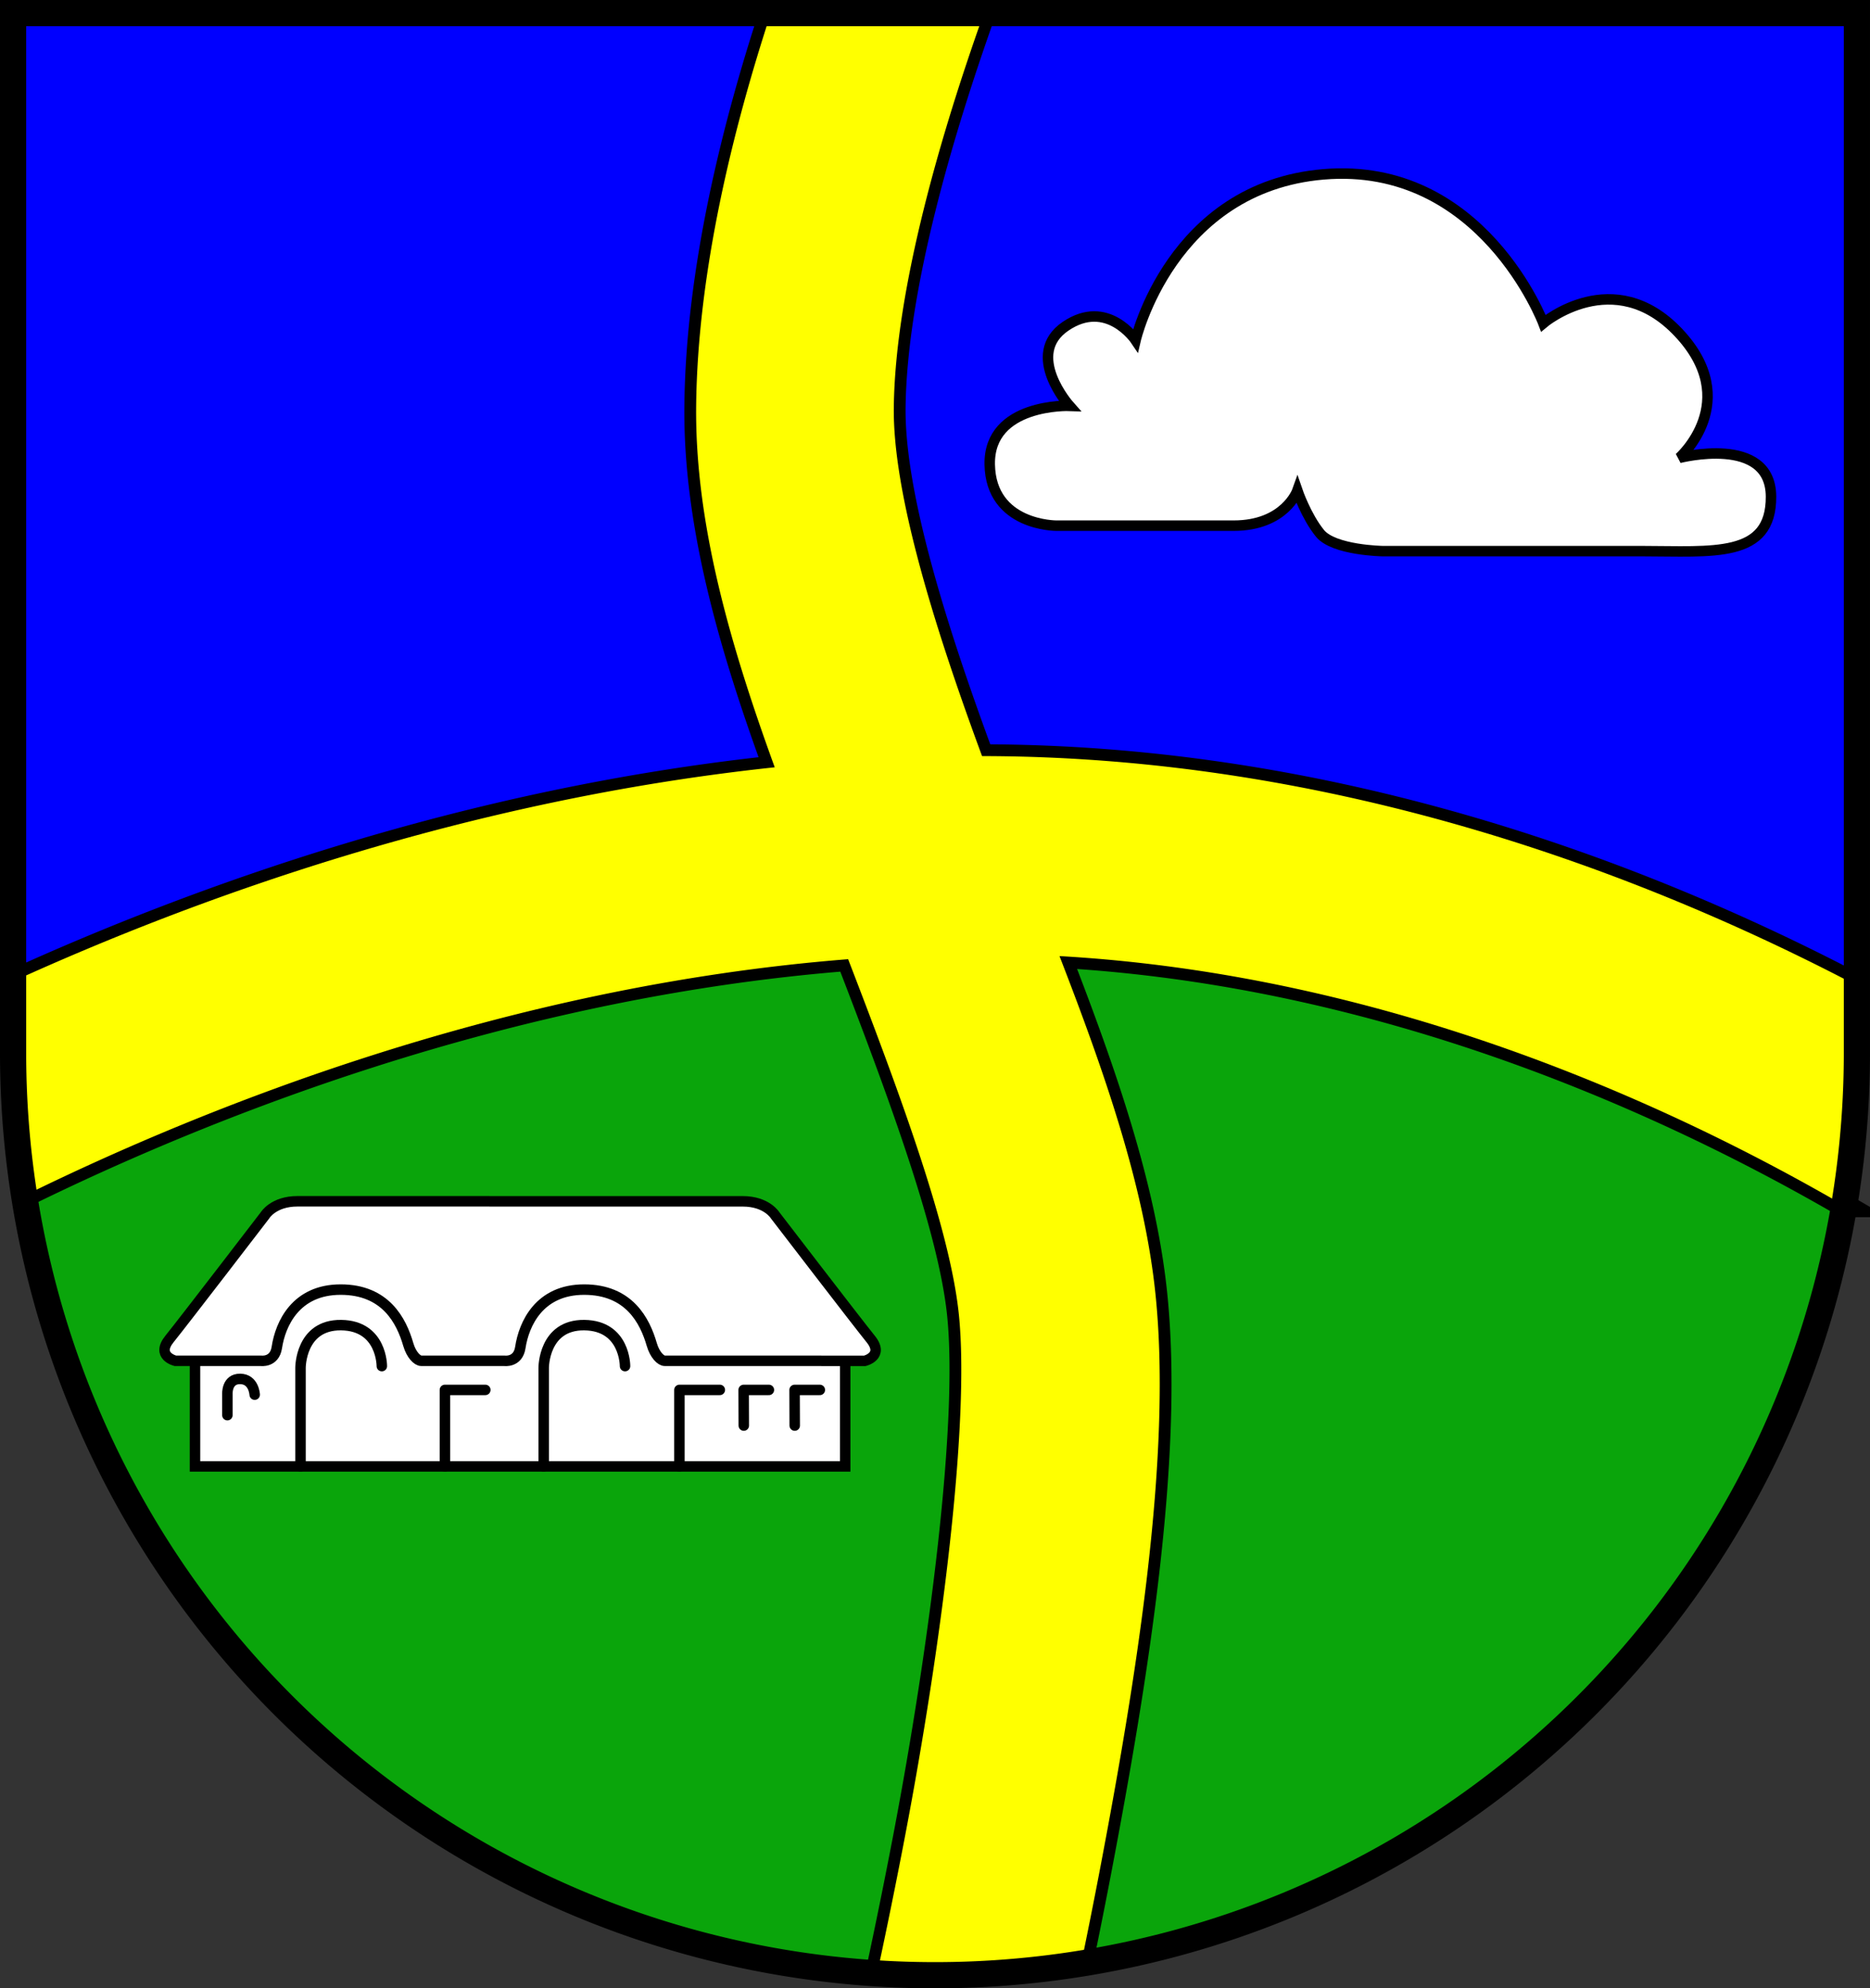
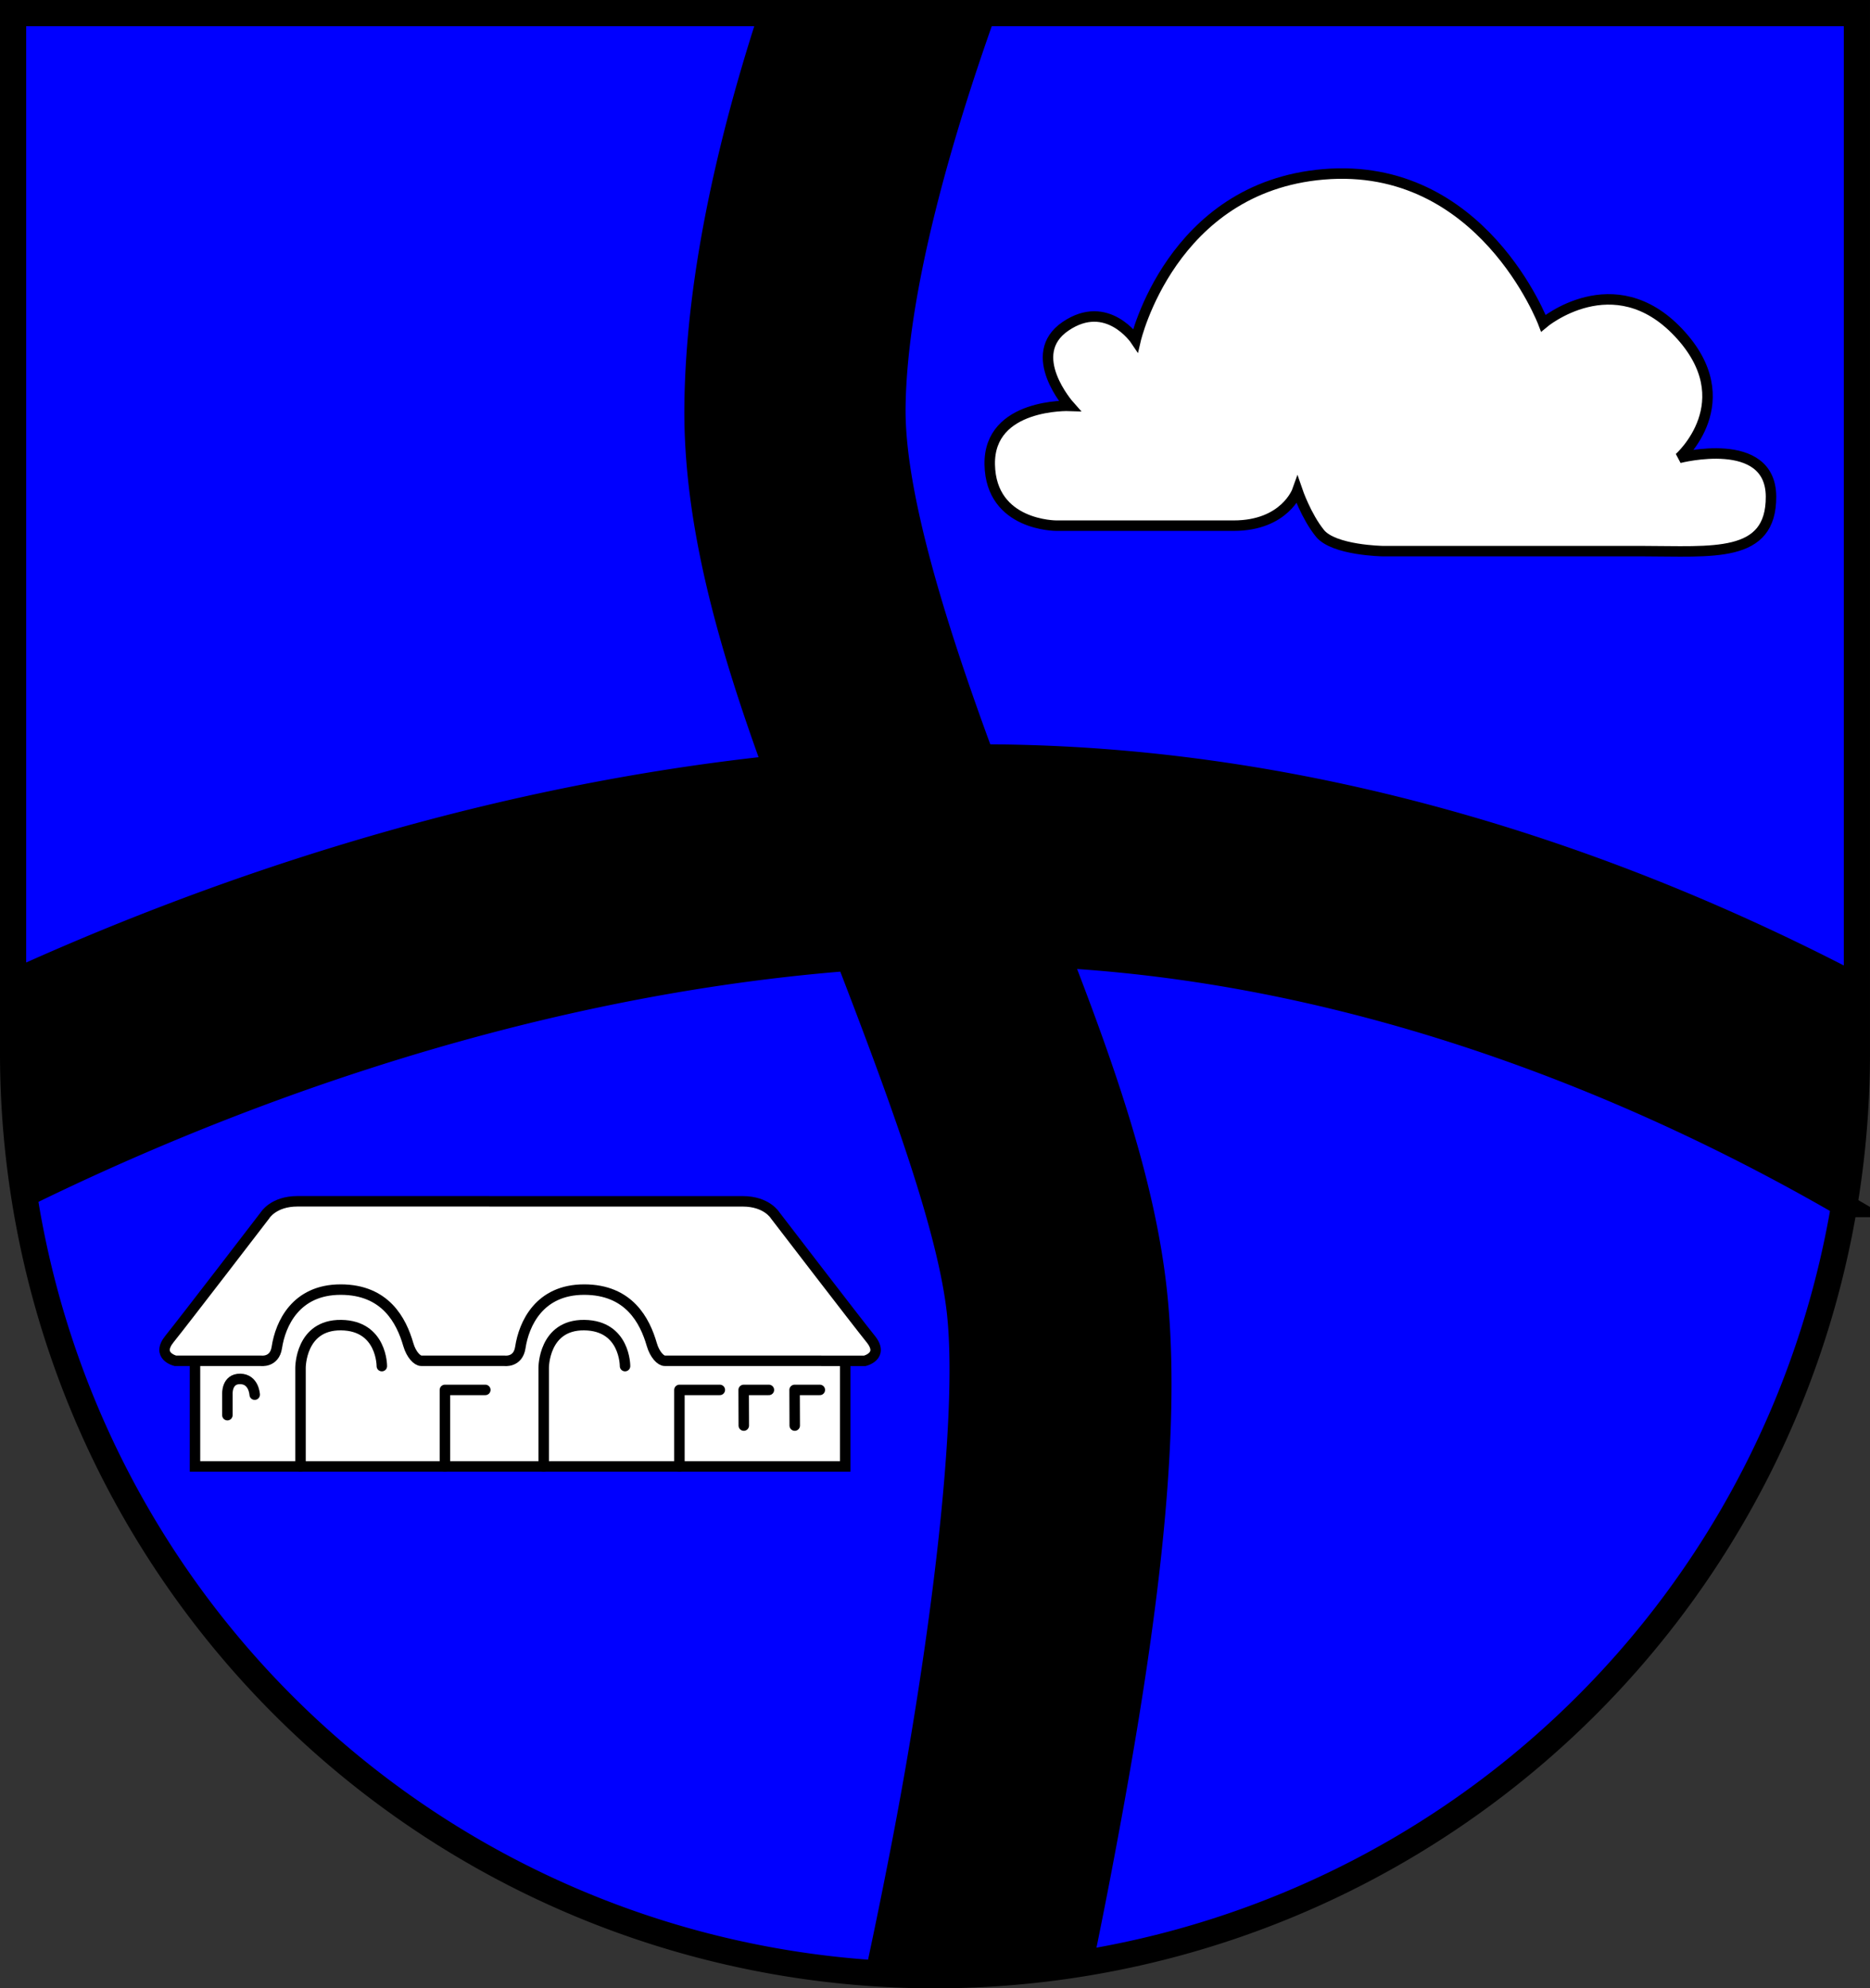
<svg xmlns="http://www.w3.org/2000/svg" width="539.872" height="573.872" viewBox="0 0 142.841 151.837">
  <rect x="0" y="0" width="142.841" height="151.837" fill="#333333" stroke="none" />
  <path d="M37.939 75.862v79.416a70.42 70.42 0 0 0 70.42 70.42 70.42 70.42 0 0 0 70.42-70.42V75.862Z" style="fill:#00f;stroke:none;stroke-width:2;stroke-linecap:round;stroke-linejoin:miter;stroke-dasharray:none" transform="translate(-36.939 -74.862)" />
-   <path d="m118.798 139.71-35.817 1.113-44.883 18.501a70.42 70.42 0 0 0 70.261 66.375 70.42 70.42 0 0 0 70.21-65.062l-20.394-12.695z" style="fill:#0aa50b;fill-opacity:1;stroke:none;stroke-width:2;stroke-linecap:round;stroke-linejoin:miter;stroke-dasharray:none" transform="translate(-36.939 -74.862)" />
  <path d="M95.822 75.862c-2.911 8.892-5.59 19.758-5.707 29.947-.102 9.022 2.622 18.358 6.002 27.647-23.513 2.491-44.078 9.929-58.178 16.345v5.477a70.42 70.42 0 0 0 .852 10.893c13.467-6.623 36.579-15.992 62.933-18.061 4.111 10.658 7.783 20.674 8.454 27.091.87 8.324-1.374 25.555-4.1 39.84a474.425 474.425 0 0 1-2.129 10.485 70.42 70.42 0 0 0 4.41.173 70.42 70.42 0 0 0 11.168-.897 468.2 468.2 0 0 0 1.383-6.931c2.822-14.788 5.585-31.816 4.285-44.24-.86-8.234-3.91-16.943-7.325-25.758 24.915 1.409 46.429 11.212 59.92 19.04a70.42 70.42 0 0 0 .99-11.635v-5.156c-16.274-8.533-39.789-17.5-66.826-17.522-3.848-10.41-6.814-20.261-6.741-26.62.104-9.147 3.697-21.188 6.882-30.118z" style="color:#000;fill:#000;stroke:#000;stroke-width:1.8;stroke-linecap:round;stroke-dasharray:none" transform="translate(-36.939 -74.862)" />
-   <path d="M95.822 75.862c-2.911 8.892-5.59 19.758-5.707 29.947-.102 9.022 2.622 18.358 6.002 27.647-23.513 2.491-44.078 9.929-58.178 16.345v5.477a70.42 70.42 0 0 0 .852 10.893c13.467-6.623 36.579-15.992 62.933-18.061 4.111 10.658 7.783 20.674 8.454 27.091.87 8.324-1.374 25.555-4.1 39.84a474.425 474.425 0 0 1-2.129 10.485 70.42 70.42 0 0 0 4.41.173 70.42 70.42 0 0 0 11.168-.897 468.2 468.2 0 0 0 1.383-6.931c2.822-14.788 5.585-31.816 4.285-44.24-.86-8.234-3.91-16.943-7.325-25.758 24.915 1.409 46.429 11.212 59.92 19.04a70.42 70.42 0 0 0 .99-11.635v-5.156c-16.274-8.533-39.789-17.5-66.826-17.522-3.848-10.41-6.814-20.261-6.741-26.62.104-9.147 3.697-21.188 6.882-30.118z" style="color:#000;fill:#ff0;stroke-linecap:round;-inkscape-stroke:none" transform="translate(-36.939 -74.862)" />
  <path d="M37.939 75.862v79.416a70.42 70.42 0 0 0 70.42 70.42 70.42 70.42 0 0 0 70.42-70.42V75.862Z" style="fill:none;stroke:#000;stroke-width:2;stroke-linecap:round;stroke-linejoin:miter;stroke-dasharray:none" transform="translate(-36.939 -74.862)" />
  <path d="m250.389 164.516-9.9 8.398v9.4h49.666v-9.4l-9.9-8.398-14.933 4.296z" style="fill:#fff;stroke:#000;stroke-width:.8;stroke-linecap:round;stroke-dasharray:none" transform="translate(-225.595 -70.334)" />
  <path d="M288.808 174.252h2.85s1.501-.361.444-1.668c-1.056-1.307-7.286-9.427-7.286-9.427s-.637-1.085-2.49-1.085h-6.325l-21.357-.003h-6.326c-1.852 0-2.49 1.085-2.49 1.085s-6.229 8.12-7.286 9.427c-1.056 1.307.445 1.668.445 1.668H245.521s1.04.158 1.219-1.012c.275-1.809 1.45-4.424 4.876-4.424 3.427 0 4.639 2.373 5.165 4.19.228.79.692 1.246.99 1.246h3.402-.58 3.527s1.041.158 1.22-1.012c.275-1.809 1.449-4.424 4.876-4.424 3.427 0 4.638 2.373 5.164 4.19.229.79.692 1.246.99 1.246h3.403z" style="fill:#fff;stroke:#000;stroke-width:.8;stroke-linecap:round;stroke-dasharray:none" transform="translate(-225.595 -70.334)" />
  <path d="M248.549 182.313v-7.523s-.02-3.303 3.107-3.264c3.126.04 3.106 3.13 3.106 3.13M267.125 182.313v-7.523s-.02-3.303 3.107-3.264c3.127.04 3.107 3.13 3.107 3.13" style="fill:none;stroke:#000;stroke-width:.8;stroke-linecap:round;stroke-dasharray:none" transform="translate(-225.595 -70.334)" />
  <path d="M259.58 182.313v-5.84h3.086M277.493 182.313v-5.84h3.086M284.327 176.474H282.4l.01 2.723M288.218 176.474h-1.927l.01 2.723M242.964 178.4v-1.607s-.07-1.175.98-1.16c1.05.013 1.106 1.202 1.106 1.202" style="fill:none;stroke:#000;stroke-width:.8;stroke-linecap:round;stroke-linejoin:round;stroke-dasharray:none" transform="translate(-225.595 -70.334)" />
  <path d="M154.086 116.949h-11.512s-3.755-.056-4.811-1.363c-1.057-1.307-1.724-3.253-1.724-3.253s-.946 2.67-4.867 2.67H117.63s-5.005.027-5.089-4.672c-.083-4.7 6.09-4.478 6.09-4.478s-3.483-3.913-.298-6.076c3.186-2.163 5.349 1.062 5.349 1.062s2.7-11.68 14.354-12.663c12.113-1.023 16.793 11.365 16.793 11.365s5.376-4.533 10.326.723.056 9.566.056 9.566 6.98-1.808 7.008 2.948c.027 4.755-4.45 4.171-9.872 4.171h-8.26z" style="fill:#fff;stroke:#000;stroke-width:.8;stroke-linecap:round;stroke-linejoin:miter;stroke-dasharray:none" transform="translate(-36.939 -74.862)" />
</svg>